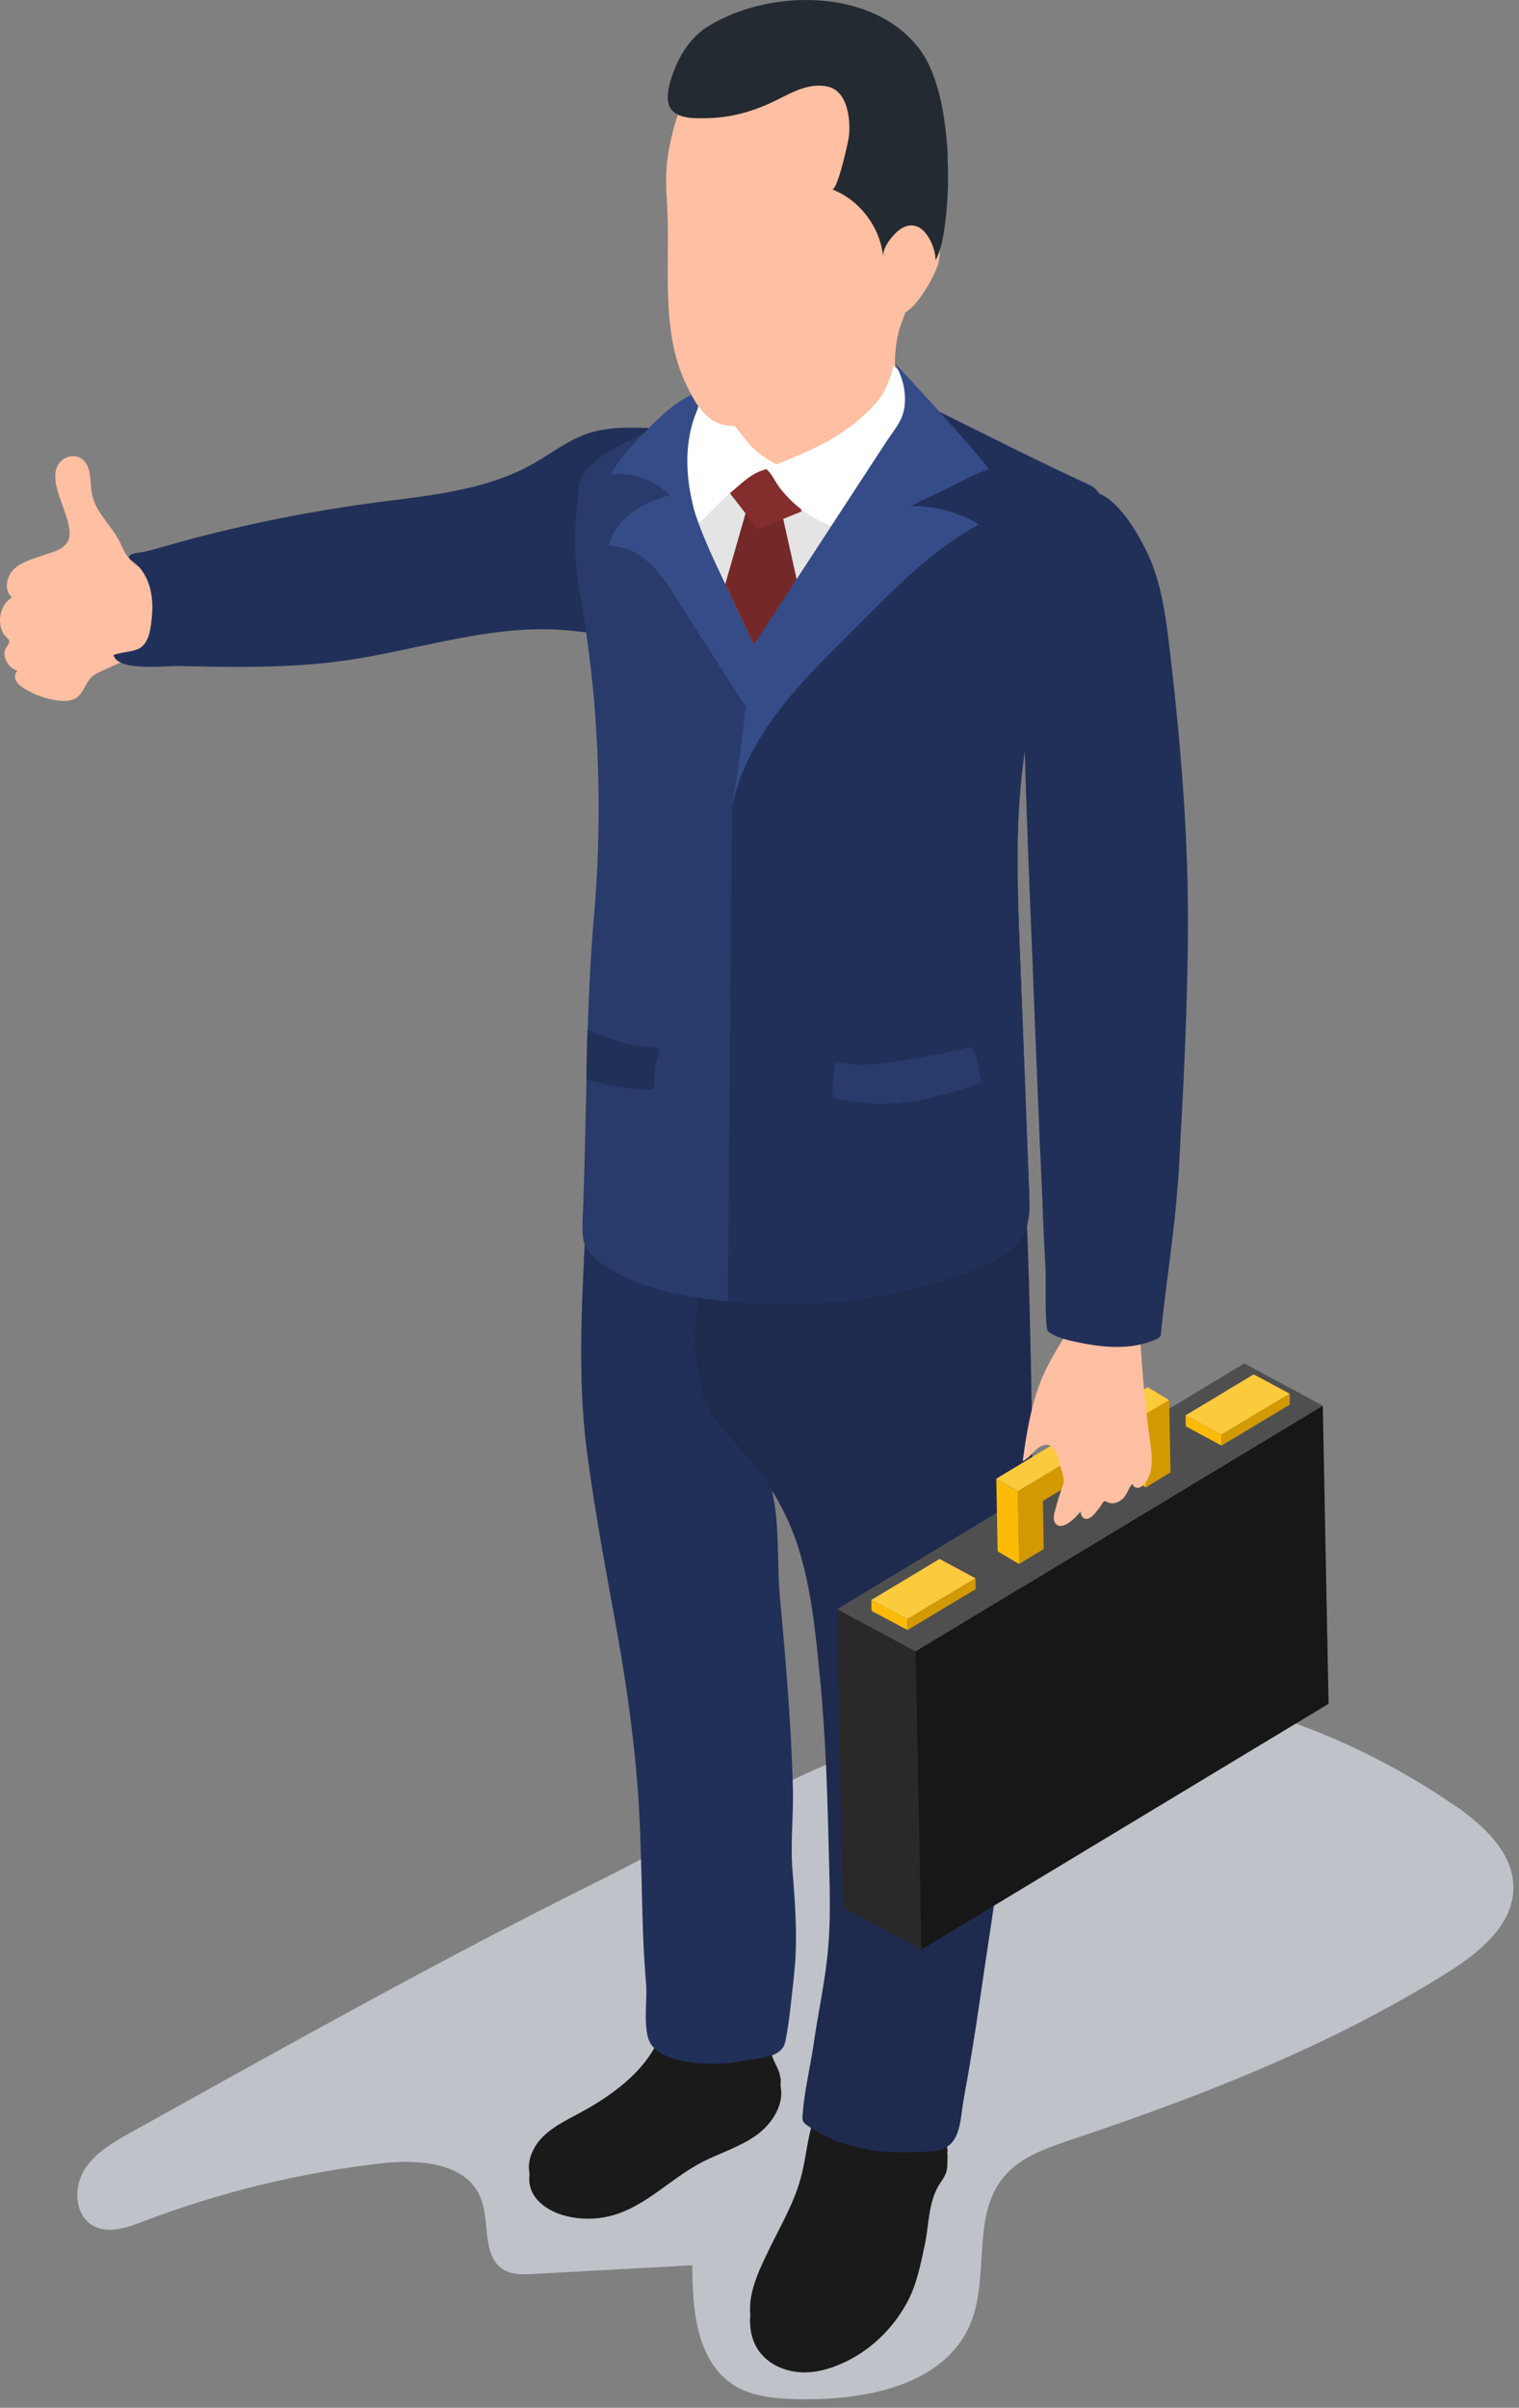
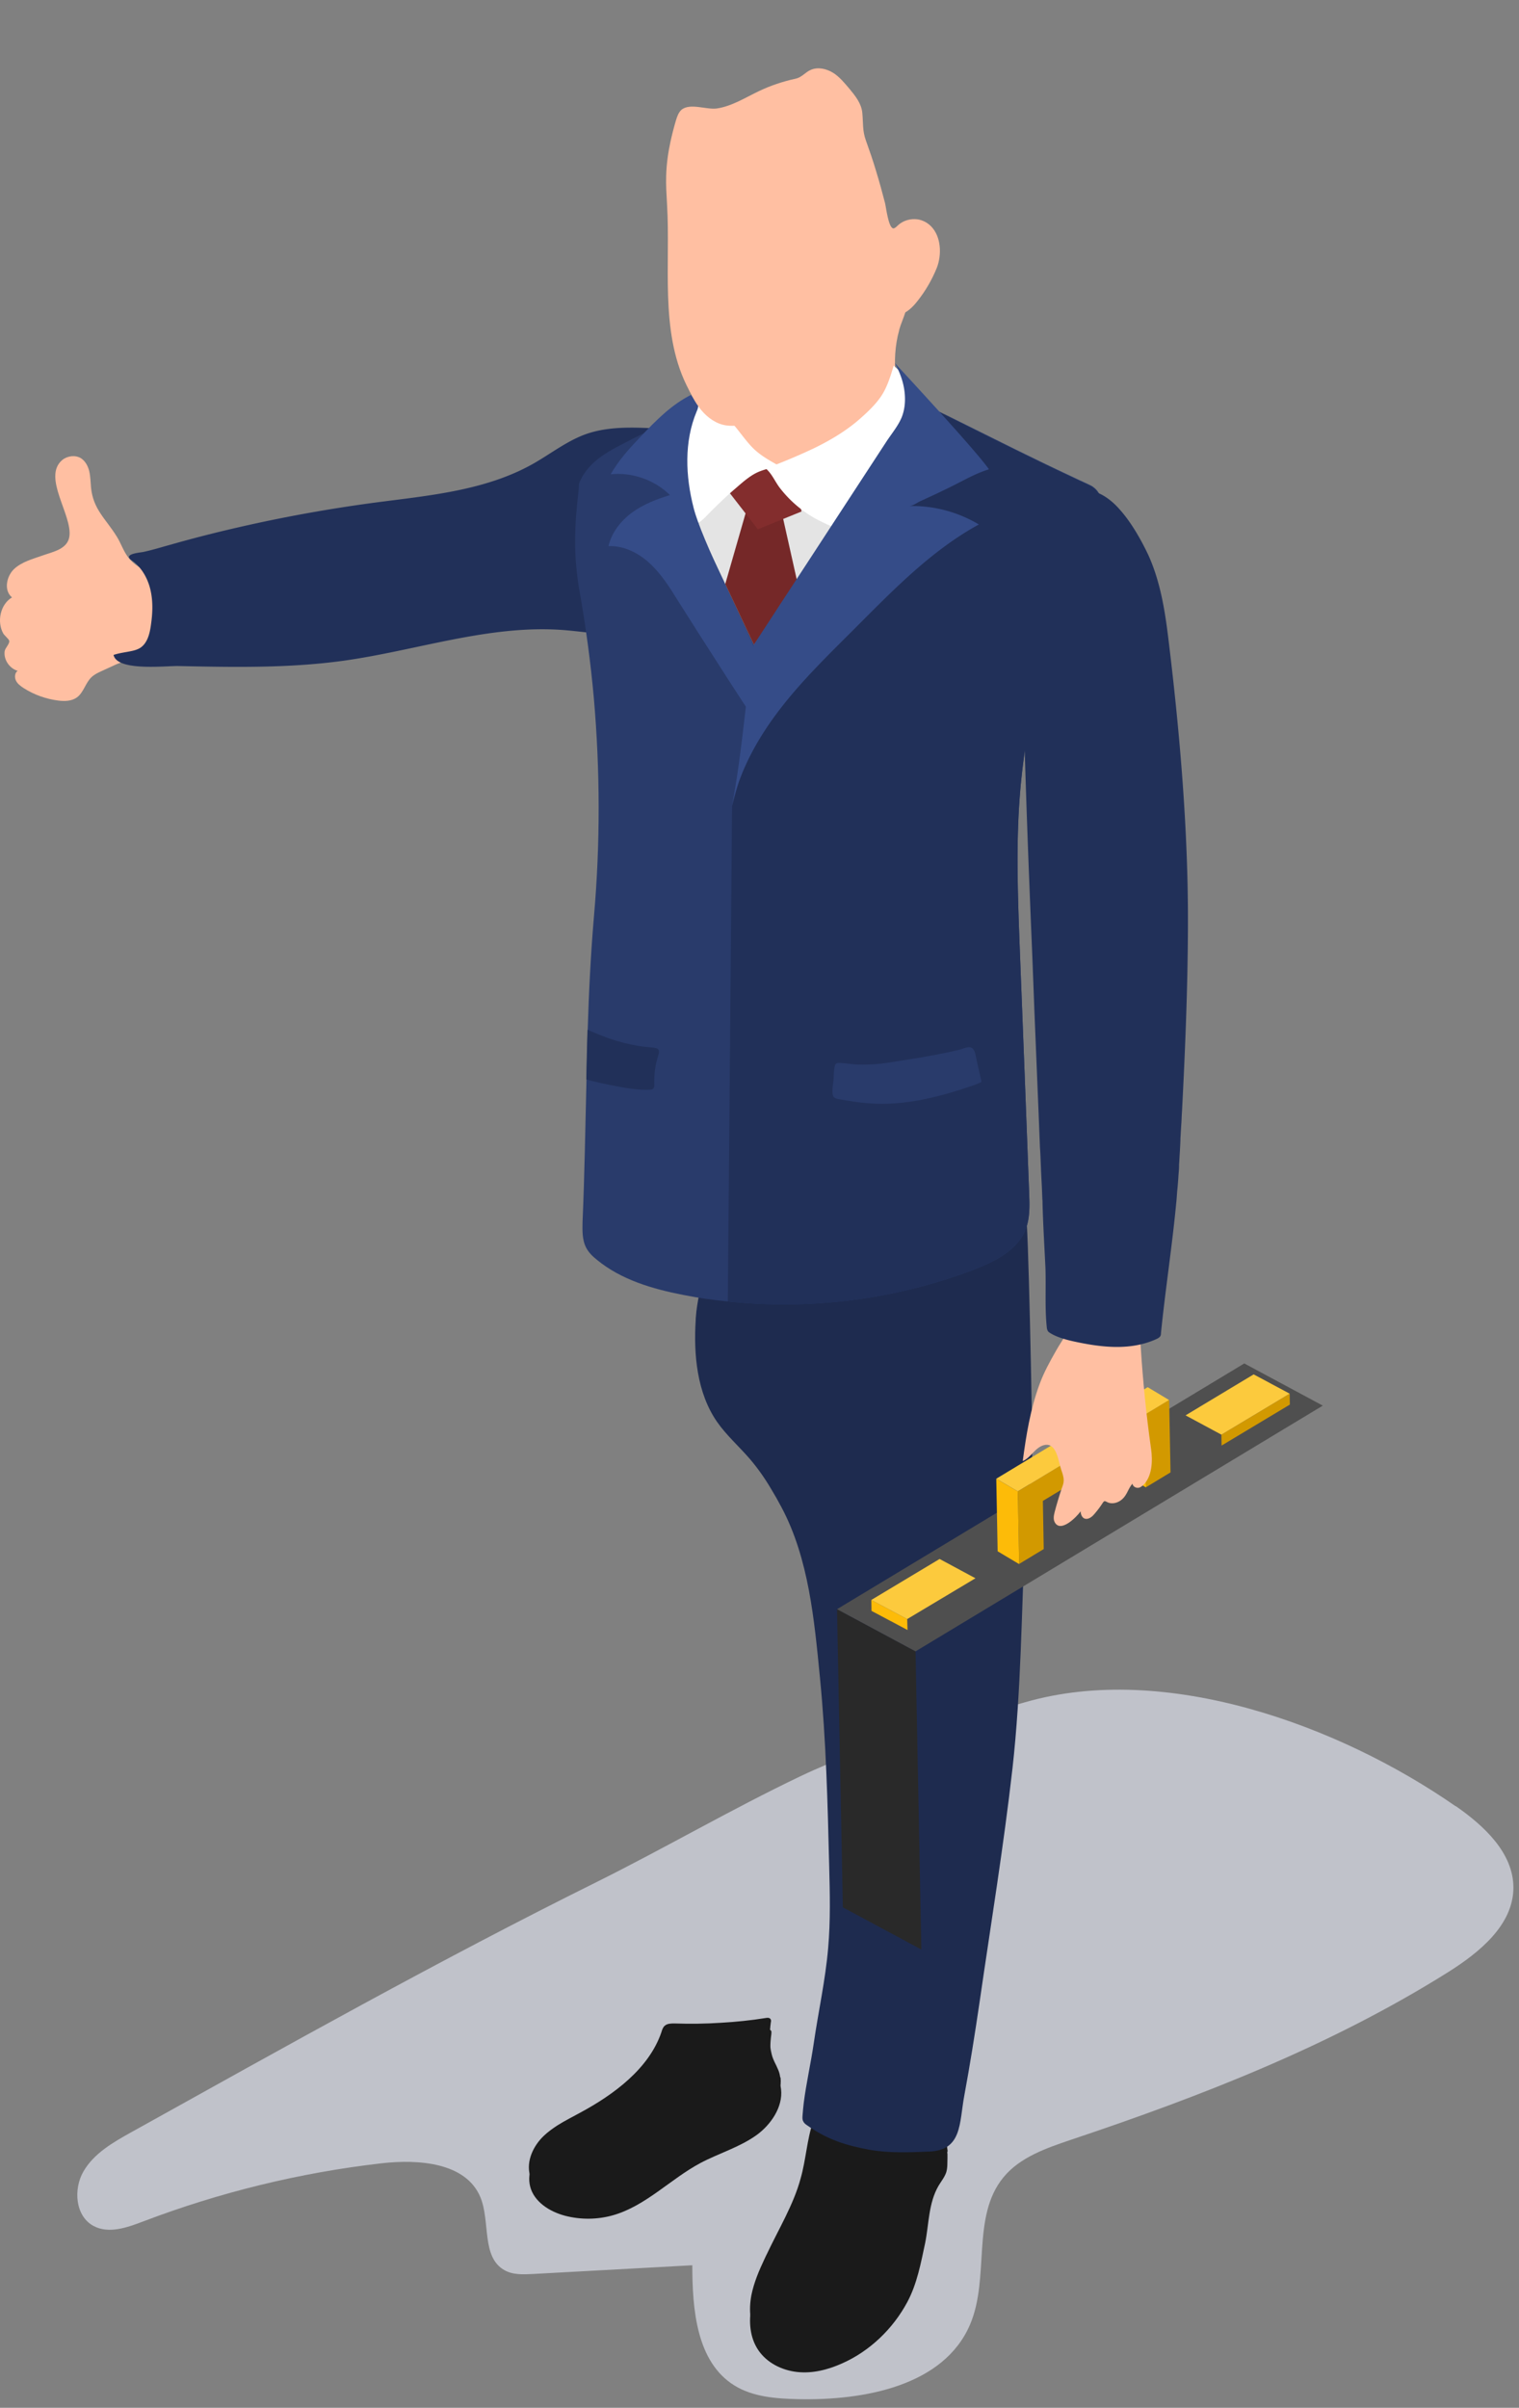
<svg xmlns="http://www.w3.org/2000/svg" width="89" height="141" fill="none">
  <rect width="100%" height="100%" fill="#808080" stroke="none" />
  <path d="M85.273 105.763c-6.82-4.74-17-8.45-25.21-6.08-4.55 1.31-8.85 2.28-13.18 4.34-4.04 1.93-7.91 4.19-11.91 6.18-9.25 4.59-18.25 9.64-27.3 14.67-1.06.59-2.17 1.23-2.78 2.28-.61 1.05-.48 2.63.59 3.2.88.47 1.95.1 2.89-.26 4.49-1.71 9.19-2.86 13.97-3.41 2.19-.25 4.97-.05 5.81 2 .58 1.43.05 3.48 1.39 4.25.5.29 1.11.26 1.69.23l9.33-.51c0 2.6.25 5.65 2.45 7.03 1.09.68 2.44.78 3.73.81 3.9.09 8.55-.78 10.09-4.36 1.18-2.75.06-6.32 1.96-8.63.97-1.18 2.51-1.71 3.96-2.2 7.65-2.56 15.23-5.51 22.07-9.8 1.85-1.16 3.84-2.77 3.85-4.96 0-2.03-1.71-3.62-3.38-4.78h-.02z" fill="#C0C2CA" />
  <path d="M45.623 121.883c-.12-.3-.3-.57-.38-.9-.15-.59-.13-1.27-.05-1.87 0-.07.02-.15-.02-.2-.06-.08-.17-.07-.26-.05-1.77.27-3.57.38-5.36.32-.2 0-.43 0-.58.12-.11.1-.16.24-.2.38-.72 2.15-2.81 3.66-4.74 4.71-.75.4-1.53.77-2.15 1.36-.61.59-1.03 1.46-.82 2.29.23.9 1.14 1.47 2.04 1.71.92.24 1.91.23 2.82-.03 1.92-.55 3.36-2.12 5.12-3.06 1.08-.57 2.29-.92 3.28-1.63.82-.59 1.56-1.63 1.44-2.69-.02-.16-.06-.31-.12-.45l-.02-.01z" fill="#1A1A1A" />
  <path d="M45.733 121.653c.12 1.06-.62 2.09-1.44 2.69-.99.72-2.2 1.06-3.28 1.63-1.76.94-3.19 2.5-5.11 3.06-.92.27-1.9.28-2.82.03-.9-.23-1.81-.81-2.04-1.7-.21-.82.2-1.7.82-2.29.24-.23.51-.42.78-.6.44-.28.91-.51 1.36-.76 1.93-1.04 4.02-2.56 4.75-4.71.04-.14.09-.29.2-.38.15-.13.37-.13.57-.13.91.03 1.82.02 2.72-.04.88-.05 1.76-.14 2.63-.28.09-.02.21-.02.27.06.04.05.04.13.02.2-.08.6-.1 1.28.05 1.86.08.34.26.61.38.91.06.14.1.28.12.45h.02z" fill="#1A1A1A" />
-   <path d="M46.563 115.173c-.03.41-.07.83-.12 1.24-.12 1.04-.22 2.12-.43 3.14-.17.83-1.14.92-1.88 1.04-.82.14-1.64.28-2.48.26-1.08-.02-3.22-.21-3.65-1.43-.04-.11-.07-.23-.09-.35-.17-.89.01-2.05-.06-2.92a65.49 65.49 0 01-.2-3.7c-.08-2.48-.09-4.96-.27-7.44-.24-3.33-.7-6.51-1.29-9.79-.62-3.41-1.26-6.83-1.71-10.27-.41-3.13-.37-6.42-.24-9.63l.12-2.68c.05-1.05.12-2.09.2-3.12v-.22c.01-.67-.05-1.99.41-2.31.21-.14 3.06-.02 3.23.14.79.77 1.59 1.54 2.31 2.38.47.55.91 1.14 1.28 1.76.11.19.22.38.31.58.02.04.04.09.06.13.69 1.43 1 3.05.6 4.56-.08.31-.2.61-.31.92-.14.38-.28.77-.35 1.17-.28 1.47.32 2.96 1.07 4.26.74 1.3 1.64 2.53 2.05 3.97.02.09.05.18.07.26.51 2.01.32 4.31.5 6.37.34 3.7.66 7.41.76 11.13.05 1.65-.15 3.27-.02 4.9.15 1.87.29 3.75.14 5.63l-.01.02z" fill="#213059" />
  <path d="M55.493 126.113c0-.59-.02-1.18-.08-1.76-.21.03-.43.07-.64.03-.37-.07-.67-.38-.84-.72-.14-.29-.12-1.08-.42-1.2-.19-.08-.67.06-.88.07-.55.04-1.13.01-1.67.11-.55.11-1.09.32-1.6.54-.36.15-.72.3-1.01.55-.35.31-.56.74-.71 1.18-.38 1.09-.43 2.26-.74 3.37-.42 1.51-1.29 2.96-1.97 4.37-.37.79-.75 1.59-.91 2.44-.16.86-.09 1.79.4 2.52.5.75 1.38 1.19 2.28 1.29.9.1 1.8-.13 2.63-.5 1.63-.72 2.99-2.03 3.83-3.6.57-1.07.79-2.27 1.04-3.44.23-1.13.19-2.34.79-3.37.15-.25.36-.51.45-.79.08-.26.06-.54.07-.81v-.28h-.02z" fill="#1A1A1A" />
  <path d="M55.503 126.003c.03.48-.3.89-.54 1.31-.6 1.02-.55 2.24-.79 3.37-.24 1.18-.47 2.37-1.03 3.44-.84 1.58-2.2 2.89-3.83 3.61-.82.36-1.73.59-2.62.49-.9-.09-1.78-.54-2.28-1.29-.48-.73-.55-1.67-.39-2.52.15-.75.45-1.45.78-2.15.05-.1.09-.2.14-.29.67-1.42 1.55-2.87 1.96-4.38.32-1.11.37-2.28.74-3.37.15-.44.37-.87.72-1.17.09-.08.19-.15.3-.22.22-.14.46-.24.71-.34.52-.22 1.05-.43 1.6-.54.22-.04 2.61-.15 2.62-.22-.13.99.21 2.04.89 2.77.28.3.63.58.85.91.11.17.18.37.19.58l-.02.01z" fill="#1A1A1A" />
  <path d="M60.483 84.723c0 1.69-.34 3.36-.42 5.05-.21 4.58-.23 9.22-.74 13.78-.52 4.58-1.27 9.14-1.93 13.7-.27 1.84-.56 3.67-.9 5.5-.29 1.57-.12 3.16-2.03 3.24-1.16.05-2.34.1-3.5-.1-1.39-.25-2.51-.61-3.68-1.44-.09-.06-.18-.13-.22-.23-.06-.1-.05-.23-.04-.35.02-.24.04-.49.07-.73.15-1.18.42-2.34.59-3.52.27-1.85.68-3.68.84-5.55.14-1.6.1-3.2.06-4.8-.09-3.68-.18-7.36-.54-11.02-.33-3.37-.65-6.97-2.25-9.98-.2-.38-.41-.75-.63-1.11-.36-.61-.77-1.19-1.23-1.73-.63-.73-1.37-1.38-1.92-2.17-1.18-1.7-1.38-3.95-1.25-5.97 0-.06 0-.12.01-.18.06-.91.33-1.71.35-2.62.02-.84-.07-1.86.66-2.45.07-.06.14-.1.21-.15.56-.31 1.2-.19 1.83-.18 4.58.06 9.24.07 13.8-.5.83-.1 1.64-.15 2.47-.2.16 0 .39 12.59.39 13.73v-.02z" fill="#1E2B4F" />
  <path d="M10.313 33.733c-.3-.18-1.05-.04-1.44-.18-.53-.19-1.04-.48-1.38-.94-.27-.36-.41-.81-.65-1.19-.64-1.04-1.38-1.58-1.51-2.87-.03-.31-.03-.63-.1-.94-.07-.31-.23-.61-.49-.78-.33-.2-.79-.14-1.09.1-1.2 1 .61 3.24.41 4.5-.12.73-.96.88-1.55 1.09-.59.21-1.23.37-1.69.8-.45.43-.61 1.26-.12 1.66-.69.41-.89 1.42-.52 2.1.06.12.35.35.36.45.02.18-.24.41-.27.6-.07.49.28 1.01.76 1.15-.17.12-.19.38-.1.57.09.19.27.32.45.44.61.39 1.31.64 2.02.73.38.05.79.04 1.1-.18.4-.29.5-.85.86-1.19.17-.16.38-.26.58-.35.25-.11.49-.23.74-.34 1.54-.72 3.29-.46 4.92-1.03-.27-.77-.5-1.55-.72-2.34-.11-.42-.18-1.62-.56-1.87l-.01.01z" fill="#FFBFA2" />
  <path d="M39.883 26.163c-.14-.28-.31-.55-.56-.74-.39-.3-.92-.34-1.42-.36-1.22-.05-2.48-.04-3.63.38-1.08.4-2.01 1.13-3.01 1.7-2.8 1.59-6.11 1.87-9.3 2.29-2.69.36-5.36.84-8.01 1.45a78.9 78.9 0 00-4.02 1.03c-.51.14-1.02.3-1.54.41-.19.04-1.22.11-.68.49.57.39.94 1.04 1.1 1.72.16.68.13 1.38.03 2.07-.07.51-.21 1.08-.65 1.35-.19.11-.41.16-.63.2-.31.06-.62.1-.91.2.21.98 3.08.63 3.82.65 3.22.07 6.46.13 9.65-.31 4.3-.6 8.53-2.12 12.86-1.8 1.04.08 2.07.26 3.12.24 1.04-.02 2.12-.26 2.93-.92 1.25-1.04 1.53-2.81 1.63-4.43.12-1.91.09-3.91-.78-5.61v-.01z" fill="#213059" />
  <path d="M64.423 29.613c-.22.48-.46.93-.75 1.37-.57.88-1.22 1.71-1.64 2.67-.36.79-.43 1.75-.59 2.61l-.57 2.98c-.43 2.24-.86 4.49-1.07 6.76-.3 3.21-.17 6.44-.05 9.65.19 4.77.37 9.54.55 14.31.05 1.28 0 2.27-1.05 3.18-.67.59-1.51.94-2.34 1.26-4.53 1.7-9.46 2.32-14.27 1.81-.87-.08-1.74-.21-2.6-.38-1.81-.35-3.65-.89-5.07-2.06-.25-.2-.48-.42-.63-.71-.24-.46-.22-1.01-.21-1.53.12-2.76.16-5.53.23-8.32.02-.97.04-1.93.07-2.91.07-2.23.18-4.46.37-6.67.37-4.24.36-8.52-.01-12.76-.19-2.13-.48-4.24-.85-6.33-.35-1.99-.29-3.81-.04-5.83.02-.13 0-.32.04-.44.56-1.35 1.86-1.92 3.09-2.56 2.94-1.52 6.15-2.52 9.44-2.95 1.68-.22 3.4-.28 5.06.07.76.16 1.48.41 2.19.69.88.36 1.72.78 2.56 1.2 2.16 1.07 4.32 2.16 6.51 3.18.29.14.59.28.88.41.12.06.24.11.35.18.36.25.6.69.41 1.1l-.01.02z" fill="#293B6B" />
  <path d="M64.423 29.613c-.22.48-.46.93-.75 1.37-.57.88-1.22 1.71-1.64 2.67-.36.79-.43 1.75-.59 2.61l-.57 2.98c-.43 2.24-.86 4.49-1.07 6.76-.3 3.21-.17 6.44-.05 9.65.19 4.77.37 9.54.55 14.31.05 1.28 0 2.27-1.05 3.18-.67.59-1.51.94-2.34 1.26a31.28 31.28 0 01-10.3 1.98c-1.32.03-2.65-.03-3.97-.17l.25-29 1.16-4.18 4.82-7.51 4.84-11.97c.88.36 1.72.78 2.56 1.2 1.69.84 3.38 1.69 5.08 2.5.47.23.95.46 1.42.68.29.14.59.28.88.41.12.06.24.11.35.18.36.25.6.69.41 1.1l.01-.01z" fill="#213059" />
  <path d="M49.043 30.893l-2.31 3.27-2.56 3.6-1.68-3.56-1.64-3.45.91-1.36 2.54-2.4 2.26.8 2.48 3.1z" fill="#E4E4E4" />
  <path d="M46.733 34.163l-2.56 3.6-1.68-3.56 1.32-4.59 1.93.13.99 4.42z" fill="#752828" />
  <path d="M44.113 27.163l2.34.46.51 2.33-2.56 1.04-1.7-2.19 1.41-1.64z" fill="#832D2D" />
  <path d="M52.683 19.343c-.25.89-.29 1.82-.21 2.73.04.43.16.87.13 1.3-.03.45-.16.88-.35 1.29-.12.25-.23.51-.41.71-.17.2-.39.35-.61.49-.53.35-1.07.67-1.61.97-.87.48-1.81.94-2.81.9-.91-.03-1.75-.45-2.63-.68-.25-.06-.51-.11-.77-.13-.24-.02-.48 0-.7-.1-.57-.23-.32-.88-.33-1.34 0-.22-.03-.45-.08-.66-.04-.22-.12-.43-.22-.63-.04-.1-.1-.19-.15-.29h.21l1.74.05c1.78-.75 3.4-1.82 4.92-3.02.73-.58 1.38-1.1 1.84-1.92.4-.71.71-1.53 1.36-2.06.11-.09.23-.16.35-.2.29-.1.57-.03.71.28.03.05.06.11.07.18.19.71-.27 1.45-.45 2.11v.02z" fill="#FFBFA2" />
  <path d="M42.833 24.713c-.46-.51-1-.93-1.6-1.25a.543.543 0 00-.27-.09c-.11 0-.21.07-.3.13-.27.18-.79.4-.97.66-.2.29-.09.64-.05 1 .09.82.22 1.63.38 2.44.19.98.34 2.2.8 3.09.2-.12.42-.32.59-.5.18-.18.36-.37.55-.55.37-.36.74-.71 1.13-1.04.37-.32.78-.69 1.22-.91.4-.2.89-.29 1.32-.42-.57-.32-1.15-.64-1.6-1.12-.43-.46-.77-.98-1.19-1.44h-.01z" fill="#fff" />
  <path d="M44.753 41.553c.05-.31.23-1.65-.49-3.45-.72-1.78-3.15-6.49-3.62-8.35-.48-1.86-.57-3.89.18-5.67.1-.22.12-.39 0-.59-.01-.02-.39-.34-.31-.38-1.16.57-2.09 1.52-2.98 2.46-.66.69-1.28 1.37-1.75 2.2 1.26-.13 2.57.33 3.47 1.22-.79.24-1.56.54-2.22 1.02-.66.49-1.2 1.17-1.38 1.97.9-.04 1.76.4 2.42 1.01.66.61 1.15 1.38 1.62 2.14.85 1.35 1.71 2.69 2.57 4.03.39.61.79 1.23 1.19 1.84.26.4 1.1 1.79 1.31.54l-.01.01z" fill="#354C88" />
  <path d="M54.893 15.673c-.28.7-.67 1.37-1.14 1.96-.28.36-.64.71-1.08.81-.45.1-1.01-.18-1.04-.63-.08.12-.14.23-.21.36-.42.74-.72 1.55-1.2 2.28-.61.91-1.34 1.74-2.17 2.46-.69.6-1.45 1.24-2.36 1.42-.96.19-2.16.72-3.14.58-.58-.08-1.09-.45-1.46-.89-.38-.45-.63-.99-.89-1.51-1.54-3.19-.91-7.07-1.12-10.54-.03-.56-.07-1.13-.05-1.7.02-.67.11-1.33.25-1.97.09-.42.2-.84.32-1.25.07-.23.15-.46.32-.62.5-.42 1.46 0 2.07-.08.89-.13 1.68-.64 2.48-1.02.67-.32 1.39-.56 2.12-.72.4-.08.57-.38.93-.53.41-.17.9-.06 1.29.18.38.24.67.6.96.94.34.41.7.86.75 1.4.06.6 0 1.04.21 1.62.21.59.42 1.19.6 1.8.19.62.36 1.24.52 1.86.06.23.2 1.45.48 1.49h.04c.09-.03.17-.11.24-.18.26-.24.62-.37.98-.36.35 0 .7.16.95.41.61.61.64 1.68.35 2.43z" fill="#FFBFA2" />
  <path d="M53.743 23.333c-.04-.12-.08-.23-.12-.35-.13-.33-.31-.64-.54-.91-.06-.07-.72-.66-.72-.66-.19.62-.38 1.27-.75 1.81-.36.53-.91 1.03-1.4 1.45-.78.65-1.66 1.16-2.57 1.6a34.99 34.99 0 01-2.09.9c-.22.09-.44.11-.67.17-.02 0-.05.02-.05.04 0 .01.01.03.02.03.04.03.07.07.11.11.31.31.48.74.76 1.09a6.835 6.835 0 002.08 1.77c.11.06 1.19.61 1.24.53.32-.54.82-.93 1.29-1.35.85-.77 1.59-1.67 2.32-2.56.48-.58.97-1.2 1.16-1.93.15-.6.12-1.15-.05-1.72l-.02-.02z" fill="#fff" />
-   <path d="M53.983 114.163l23.86-14.39-.34-17.46-23.86 14.39.34 17.46z" fill="#171717" />
  <path d="M53.983 114.163l-4.6-2.47-.34-17.46 4.6 2.47.34 17.46z" fill="#292929" />
  <path d="M49.043 94.233l4.6 2.47 23.86-14.39-4.6-2.47-23.86 14.39z" fill="#4F4F4F" />
-   <path d="M53.173 95.453l3.99-2.39-.01-.64-4 2.39.02.64z" fill="#D29900" />
  <path d="M53.173 95.453l-2.11-1.12-.01-.64 2.1 1.12.02.64z" fill="#FDBB08" />
  <path d="M51.053 93.693l2.1 1.12 4-2.39-2.1-1.13-4 2.4z" fill="#FCCA3D" />
  <path d="M71.573 84.653l4-2.4-.01-.64-4 2.4.01.64z" fill="#D29900" />
-   <path d="M71.573 84.653l-2.1-1.13-.01-.64 2.1 1.13.01.64z" fill="#FDBB08" />
+   <path d="M71.573 84.653z" fill="#FDBB08" />
  <path d="M69.463 82.883l2.1 1.13 4-2.4-2.11-1.13-3.99 2.4z" fill="#FCCA3D" />
  <path d="M67.143 87.103l-1.26-.75-.05-2.82 1.25.75.06 2.82z" fill="#FDBB08" />
  <path d="M59.633 87.333l.08 4.25 1.44-.87-.05-2.82 5.99-3.62.05 2.82 1.44-.87-.08-4.25-8.87 5.36z" fill="#D29900" />
  <path d="M59.713 91.593l-1.26-.75-.08-4.25 1.26.74.08 4.26z" fill="#FDBB08" />
  <path d="M59.633 87.333l-1.26-.74 8.87-5.36 1.25.75-8.86 5.35z" fill="#FCCA3D" />
  <path d="M63.263 75.163s-.07 0-.11.01c-.05.72-.11 1.45-.31 2.14-.2.66-.63 1.18-.96 1.77-.37.65-.72 1.28-.98 1.99-.53 1.44-.78 2.97-.98 4.49.24-.1.43-.31.61-.5s.39-.38.65-.44c.74-.17.83.98 1 1.46.07.2.14.4.14.61 0 .17-.06.32-.12.48-.15.45-.29.91-.41 1.37-.05.2-.09.41 0 .59.34.66 1.29-.3 1.52-.63.01.21.11.46.37.44.19-.02.35-.17.47-.32.17-.2.32-.4.46-.62.02-.03.05-.07.08-.09.06-.02.12.02.18.05.29.15.66.04.9-.19.27-.25.34-.63.58-.89.03.22.31.31.49.19l.12-.09c.55-.5.58-1.45.48-2.13-.14-.99-.26-1.98-.36-2.97-.2-1.99-.33-3.98-.37-5.98-.67.36-1.29.18-1.98-.03-.37-.11-.8-.25-1.13-.46-.12-.08-.21-.23-.34-.25z" fill="#FFBFA2" />
  <path d="M69.603 54.143c-.01 3.66-.16 7.32-.35 10.97-.02.24-.02.49-.04.73-.02.27-.03.54-.05.82 0 .24-.02.48-.03.73-.02.27-.03.54-.05.81v.08c0 .22-.03.43-.04.65-.02.27-.04.55-.07.82-.02.24-.03.48-.06.73-.24 2.53-.63 5.01-.89 7.58 0 .07-.01.15-.05.2-.05.06-.11.1-.17.13-1.51.71-3.21.52-4.8.18-.47-.1-1.1-.26-1.5-.53a.278.278 0 01-.12-.12.53.53 0 01-.05-.19c-.06-.56-.07-1.12-.07-1.71 0-.6.01-1.2-.01-1.79-.06-1.27-.14-2.53-.17-3.8 0-.07 0-.14-.01-.21l-.03-.74-.04-.77-.03-.74c-.01-.26-.02-.51-.04-.77l-.03-.75-.03-.76-.03-.75-.24-5.84c-.06-1.61-.12-3.21-.19-4.83-.14-3.4-.27-6.81-.37-10.23-.06-1.9-.11-3.81-.15-5.72-.03-1.78-.06-3.57.36-5.3.31-1.3 1.03-3.37 2.29-4.09.51-.29 1.11-.35 1.82-.05.04.01.08.03.12.05.4.2.78.51 1.12.9.71.79 1.29 1.85 1.67 2.65.69 1.51.97 3.18 1.17 4.81.68 5.53 1.18 11.33 1.16 16.87v-.02z" fill="#213059" />
  <path d="M53.323 29.623c.16 0 .42-.19.57-.26.2-.09.41-.19.61-.28.41-.19.81-.38 1.21-.58.74-.36 1.44-.78 2.23-1.02-.74-1.08-5.09-5.76-5.52-6.23.27.49.48 1.02.56 1.58.08.53.05 1.1-.15 1.6-.2.49-.58.95-.88 1.4l-3.22 4.93c-1.05 1.61-2.1 3.22-3.15 4.82-.47.73-.95 1.45-1.42 2.18-.48 3.21-.67 6.26-1.28 9.45.45-2.09 1.52-4 2.82-5.69 1.3-1.69 2.84-3.18 4.35-4.69 2.25-2.25 4.5-4.59 7.3-6.12a7.62 7.62 0 00-4.03-1.08v-.01z" fill="#354C88" />
  <path d="M38.613 61.643c-.06.24-.14.46-.19.71-.06.32-.09.65-.09.98 0 .25.05.47-.25.48-.63.03-1.32-.08-1.94-.2-.6-.11-1.2-.24-1.79-.4.02-.97.04-1.93.07-2.91.44.2 1.2.49 1.3.52.55.19 1.12.33 1.7.43.29.05.59.06.89.1.18.03.33.07.29.28l.01.01z" fill="#213059" />
  <path d="M57.203 61.993c-.05-.21-.07-.56-.31-.65-.19-.07-.46.07-.65.12-.48.12-.97.22-1.45.31-.94.18-1.89.32-2.84.47-.51.08-1.01.1-1.53.1-.41 0-.82-.08-1.23-.1-.28-.01-.28.13-.32.4-.03.21-.02.42-.04.63-.02.21-.14.82.03.98.08.08.2.1.32.12.58.1 1.16.2 1.74.24 2.1.16 4.19-.39 6.18-1.08.11-.05.23-.09.34-.14.02 0 .04-.02.05-.04.01-.02 0-.05 0-.08l-.27-1.18c0-.02-.01-.06-.02-.11v.01z" fill="#293B6B" />
-   <path d="M55.513 9.133c.06 1.12.04 2.24-.07 3.35-.03.29-.06.58-.11.88-.09.65-.21 1.29-.51 1.87-.03-.52-.2-1.03-.5-1.46-.43-.62-1.03-.76-1.63-.31-.39.29-1 1.04-.95 1.58-.16-1.73-1.37-3.33-2.98-3.95.33 0 .95-2.86.98-3.13.08-.83-.03-2.13-.76-2.67-.23-.17-.52-.25-.81-.27-1.1-.09-2.11.59-3.07 1.03-1.1.5-2.29.82-3.5.86-.67.02-1.8.1-2.27-.5-.53-.68.09-2.19.41-2.86.16-.32.34-.62.56-.91.31-.41.68-.77 1.11-1.05 3.52-2.24 9.63-2.36 12.41 1.21.15.2.29.41.41.62.29.51.5 1.07.67 1.63.39 1.3.55 2.72.63 4.07l-.02.01z" fill="#242A31" />
</svg>